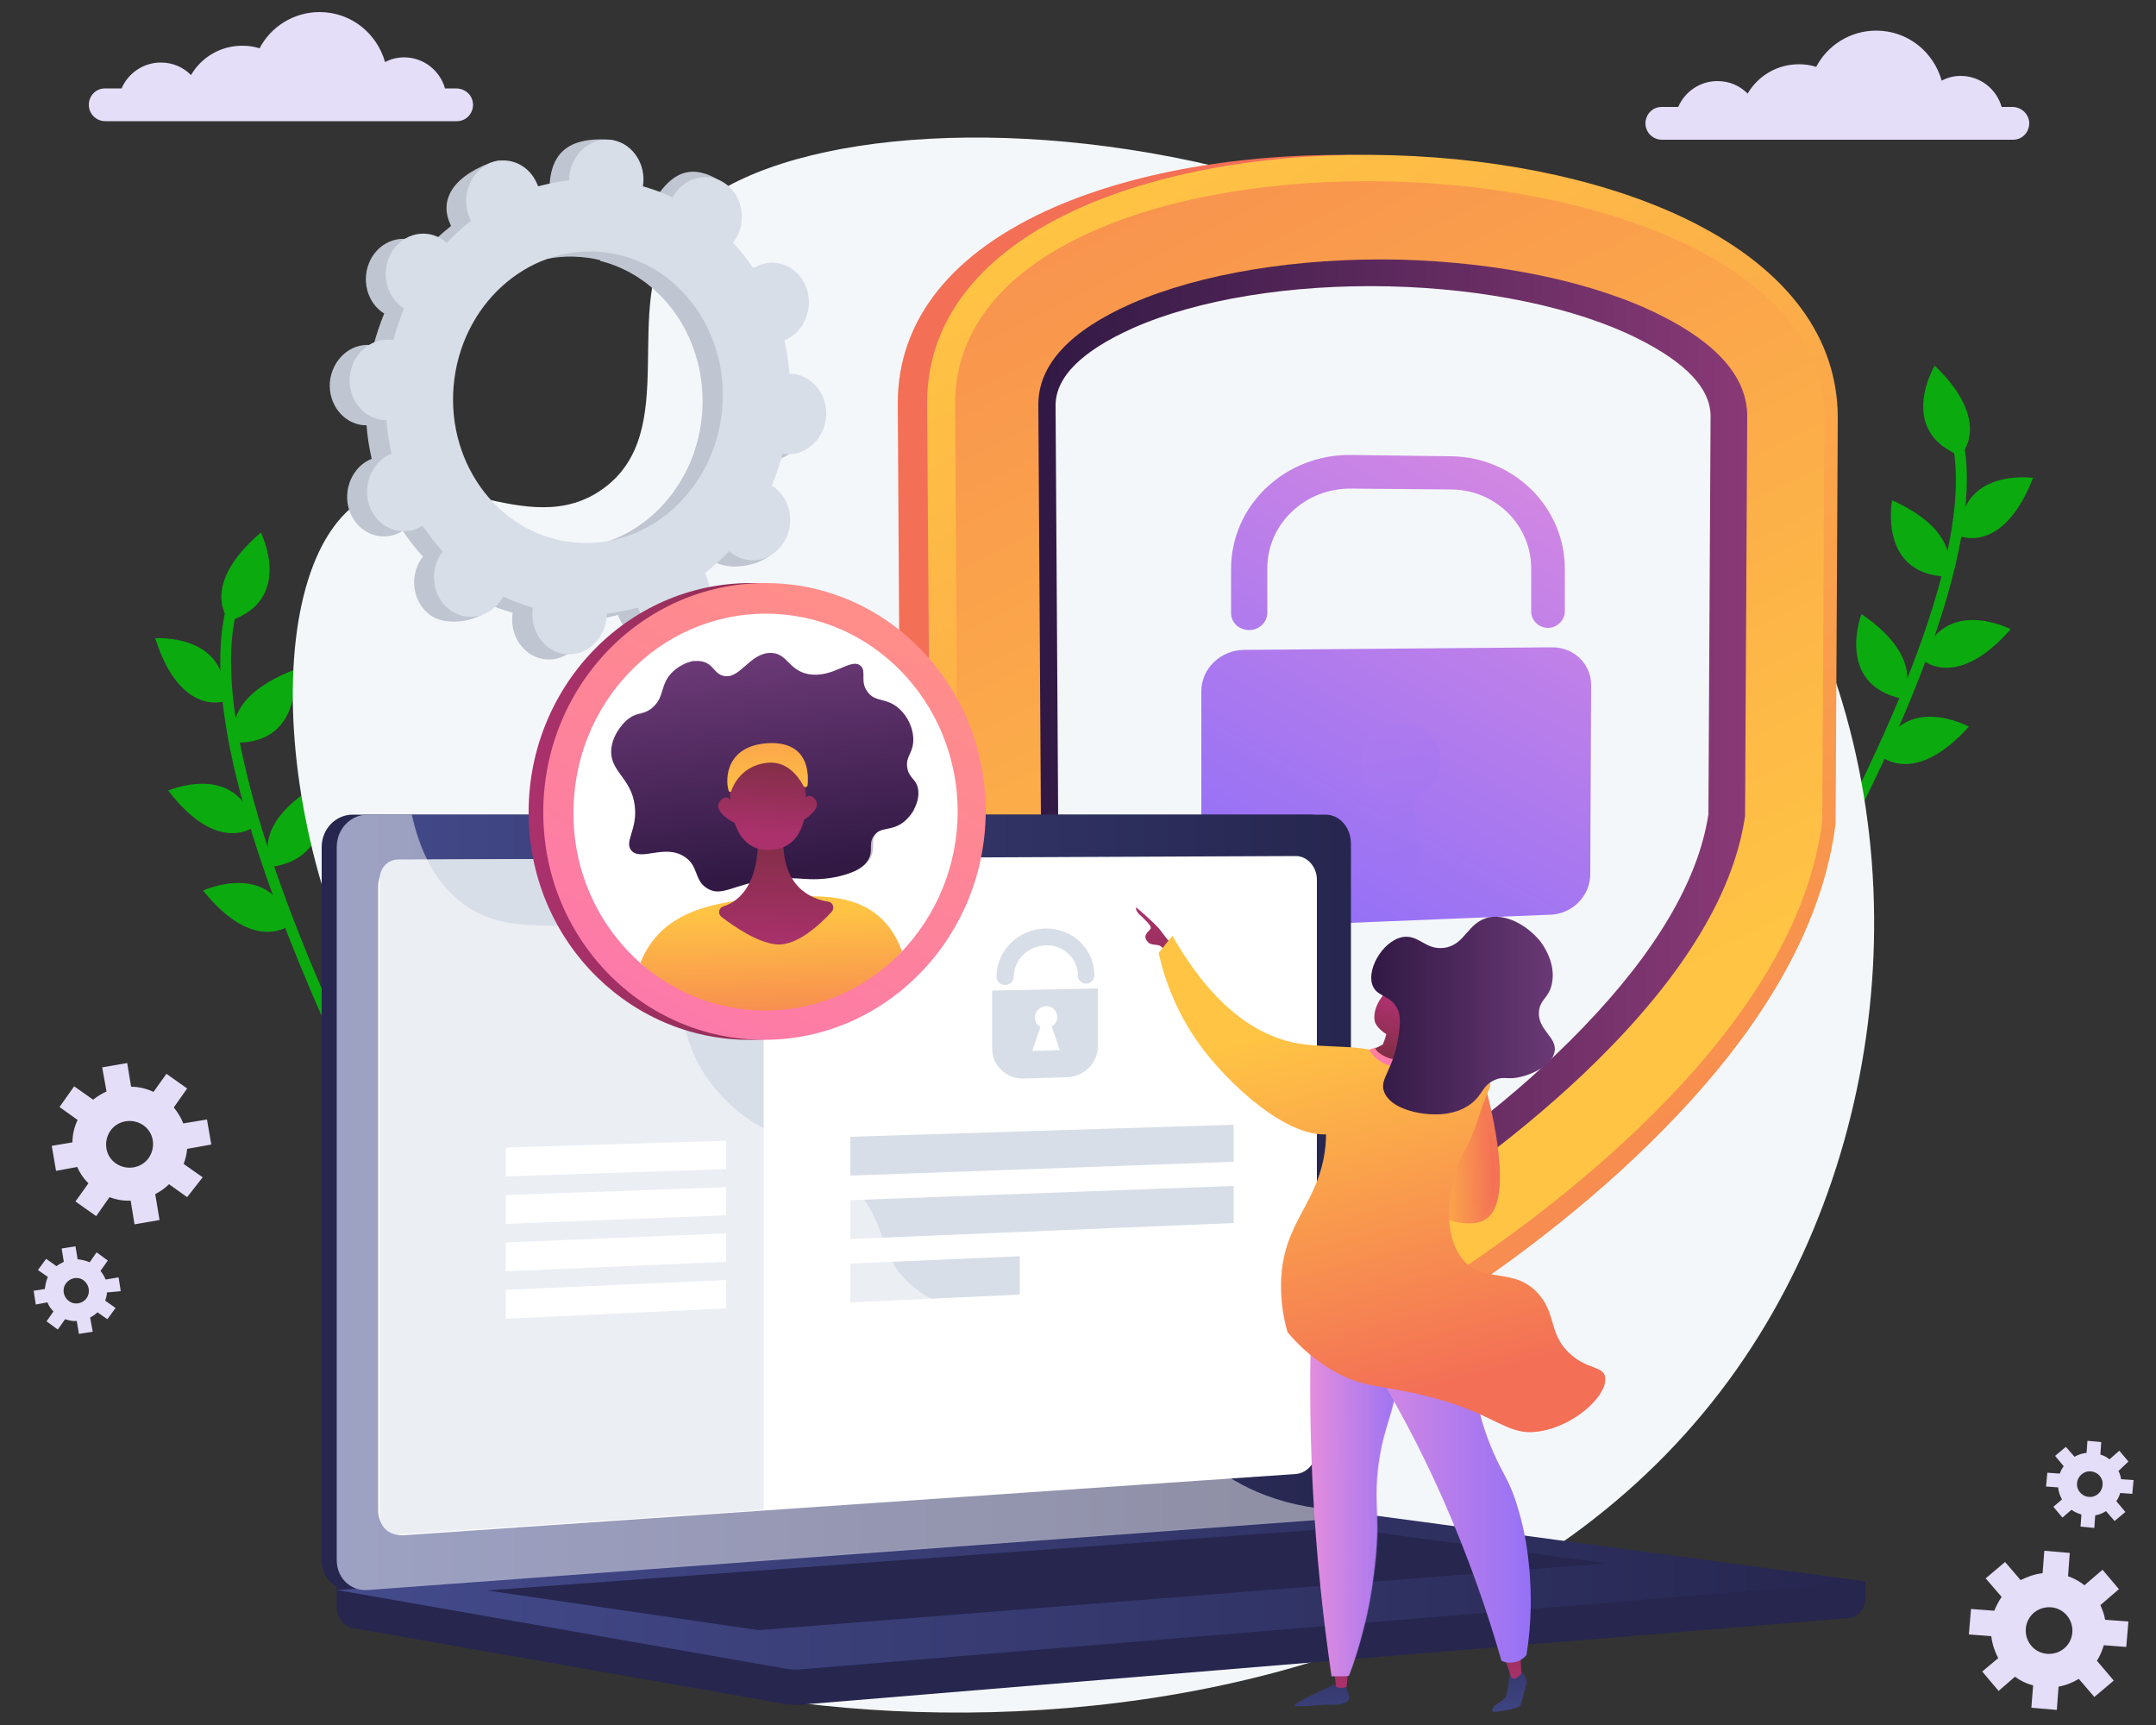
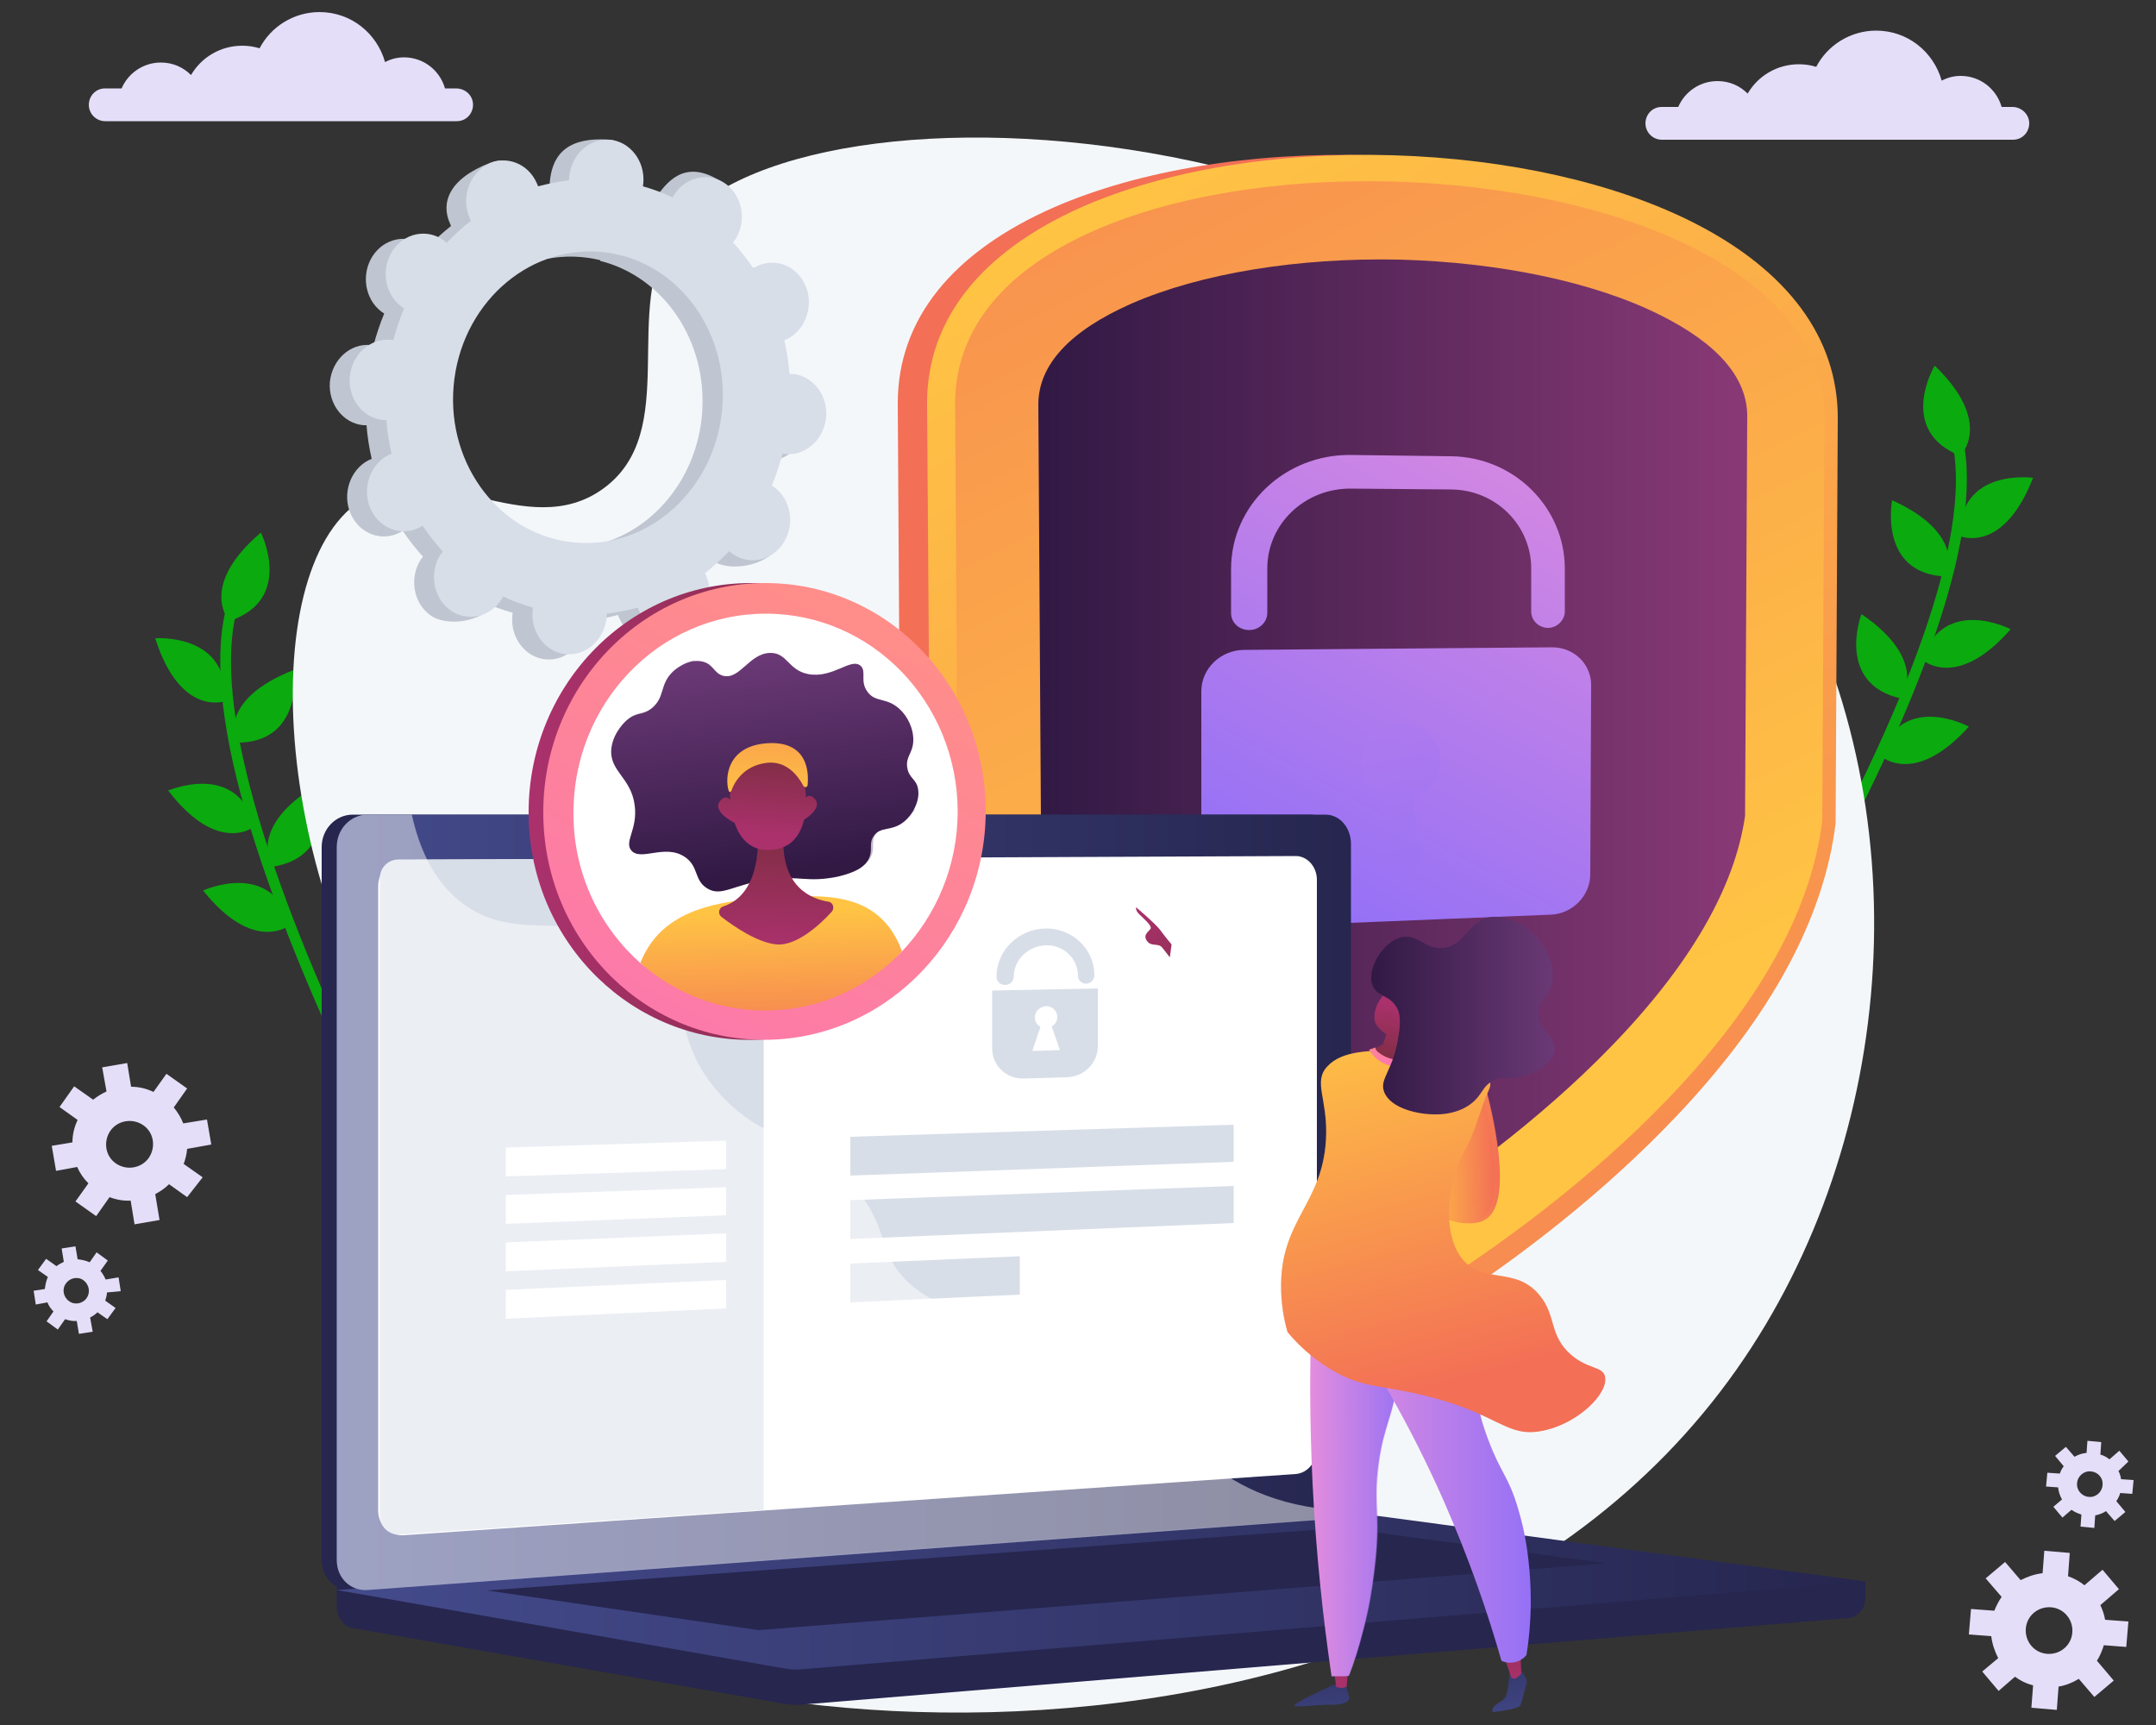
<svg xmlns="http://www.w3.org/2000/svg" xmlns:xlink="http://www.w3.org/1999/xlink" version="1.1" id="Layer_1" x="0px" y="0px" viewBox="0 0 500 400" style="enable-background:new 0 0 500 400;" xml:space="preserve">
  <rect x="0" y="0" width="500" height="400" fill="#333333" stroke="none" />
  <style type="text/css">
	.st0{fill:#0BAA0F;}
	.st1{fill:#E5DEF9;}
	.st2{fill:#F4F7FA;}
	.st3{fill:#BFC6D1;}
	.st4{fill:#D8DEE8;}
	.st5{fill:url(#SVGID_1_);}
	.st6{fill:url(#SVGID_2_);}
	.st7{fill:url(#SVGID_3_);}
	.st8{fill:url(#SVGID_4_);}
	.st9{fill:url(#SVGID_5_);}
	.st10{opacity:0.8;fill:url(#SVGID_6_);}
	.st11{fill:url(#SVGID_7_);}
	.st12{fill:#26264F;}
	.st13{fill:url(#SVGID_8_);}
	.st14{fill:#FFFFFF;}
	.st15{fill:url(#SVGID_9_);}
	.st16{opacity:0.48;fill:#FFFFFF;}
	.st17{fill:url(#SVGID_10_);}
	.st18{fill:url(#SVGID_11_);}
	.st19{clip-path:url(#SVGID_13_);}
	.st20{fill:url(#SVGID_14_);}
	.st21{opacity:0.3;}
	.st22{fill:url(#SVGID_15_);}
	.st23{fill:url(#SVGID_16_);}
	.st24{fill:url(#SVGID_17_);}
	.st25{fill:url(#SVGID_18_);}
	.st26{fill:url(#SVGID_19_);}
	.st27{fill:url(#SVGID_20_);}
	.st28{fill:url(#SVGID_21_);}
	.st29{fill:url(#SVGID_22_);}
	.st30{fill:url(#SVGID_23_);}
	.st31{fill:url(#SVGID_24_);}
	.st32{fill:url(#SVGID_25_);}
	.st33{fill:url(#SVGID_26_);}
	.st34{opacity:0.3;fill:url(#SVGID_27_);}
	.st35{fill:url(#SVGID_28_);}
	.st36{fill:url(#SVGID_29_);}
	.st37{fill:url(#SVGID_30_);}
	.st38{fill:url(#SVGID_31_);}
	.st39{fill:url(#SVGID_32_);}
	.st40{fill:url(#SVGID_33_);}
	.st41{fill:url(#SVGID_34_);}
	.st42{fill:url(#SVGID_35_);}
	.st43{fill:url(#SVGID_36_);}
	.st44{fill:url(#SVGID_37_);}
	.st45{fill:url(#SVGID_38_);}
</style>
  <g>
    <g>
      <g>
        <path class="st0" d="M427.2,195.9c10.6-20.3,18.3-38.2,23.1-53.4c6.3-19.9,7.5-35.1,3.6-45.2c-0.3-0.7-1-1-1.7-0.7     c-0.7,0.3-1,1-0.7,1.7c6.9,17.8-3.3,52.9-29.3,101.7L427.2,195.9z" />
      </g>
      <path class="st0" d="M454.5,124.3c0,0,10,4.4,17-13.5C471.5,110.8,454.3,108.4,454.5,124.3z" />
      <path class="st0" d="M451.4,133.7c0,0,4.9-9.8-12.6-17.7C438.8,116,435.5,133.1,451.4,133.7z" />
      <path class="st0" d="M454.6,105.7c0,0,7.9-7.6-5.9-20.9C448.6,84.8,439.8,99.8,454.6,105.7z" />
      <path class="st0" d="M445.7,152.9c0,0,7.9,7.5,20.6-7C466.3,145.9,450.8,137.9,445.7,152.9z" />
      <path class="st0" d="M441,162c0,0,6.5-8.8-9.3-19.6C431.7,142.3,425.5,158.6,441,162z" />
      <path class="st0" d="M435.9,175.1c0,0,7.8,7.7,20.7-6.6C456.6,168.5,441.4,160.2,435.9,175.1z" />
    </g>
    <g>
      <g>
        <path class="st0" d="M74.7,235.8C65.5,214.9,58.9,196.5,55,181c-5-20.2-5.2-35.5-0.7-45.4c0.3-0.7,1.1-0.9,1.7-0.6     c0.7,0.3,0.9,1.1,0.6,1.7c-8,17.3-0.1,53,22.8,103.4L74.7,235.8z" />
      </g>
      <path class="st0" d="M52.1,162.6c0,0-10.3,3.7-16.1-14.6C35.9,148,53.3,146.7,52.1,162.6z" />
      <path class="st0" d="M54.6,172.2c0,0-4.3-10,13.7-16.9C68.3,155.3,70.5,172.5,54.6,172.2z" />
      <path class="st0" d="M53.2,144c0,0-7.4-8,7.3-20.5C60.5,123.5,68.3,139,53.2,144z" />
      <path class="st0" d="M59.1,191.6c0,0-8.4,7-20.1-8.3C39,183.4,54.9,176.3,59.1,191.6z" />
      <path class="st0" d="M63.1,201c0,0-6-9.2,10.5-19C73.7,182,78.8,198.6,63.1,201z" />
      <path class="st0" d="M67.4,214.4c0,0-8.3,7.1-20.3-7.9C47.1,206.5,62.9,199.2,67.4,214.4z" />
    </g>
  </g>
  <g>
    <g>
      <path class="st1" d="M491.4,368.5l-3.8-4.5l-4.2,3.6c-1.1-0.9-2.4-1.6-3.8-2.1l0.4-5.4l-5.9-0.5l-0.4,5.2    c-1.8,0.2-3.5,0.8-5.1,1.6l-3.6-4.2l-4.5,3.8l3.7,4.3c-0.7,1-1.2,2-1.7,3.2l-5.4-0.4l-0.5,5.9l5.2,0.4c0.2,1.8,0.8,3.5,1.6,5.1    l-3.7,3.1l3.8,4.5l3.8-3.3c1.2,0.9,2.6,1.6,4.2,2l-0.4,5.2l5.9,0.5l0.4-5.4c1.7-0.3,3.2-0.9,4.7-1.8l3.6,4.2l4.5-3.8l-3.9-4.6    c0.7-1.1,1.2-2.3,1.6-3.6l5.2,0.4l0.5-5.9l-5.4-0.4c-0.2-1.2-0.6-2.3-1.1-3.4L491.4,368.5z M480.6,378.5c-0.2,3-2.8,5.2-5.8,5    s-5.2-2.8-5-5.8c0.2-3,2.8-5.2,5.8-5C478.6,372.9,480.8,375.5,480.6,378.5z" />
      <path class="st1" d="M493.6,338.9l-2.1-2.5l-2.3,2c-0.6-0.5-1.3-0.9-2.1-1.1l0.2-2.9l-3.2-0.3l-0.2,2.8c-1,0.1-1.9,0.4-2.8,0.9    l-2-2.3l-2.5,2.1l2,2.4c-0.4,0.5-0.7,1.1-0.9,1.7l-2.9-0.2l-0.3,3.2l2.8,0.2c0.1,1,0.4,1.9,0.9,2.8l-2,1.7l2.1,2.5l2.1-1.8    c0.7,0.5,1.4,0.8,2.3,1.1l-0.2,2.8l3.2,0.3l0.2-2.9c0.9-0.2,1.8-0.5,2.5-1l2,2.3l2.5-2.1l-2.1-2.5c0.4-0.6,0.7-1.2,0.9-1.9    l2.8,0.2l0.3-3.2l-2.9-0.2c-0.1-0.7-0.3-1.3-0.6-1.9L493.6,338.9z M487.6,344.4c-0.1,1.6-1.6,2.9-3.2,2.7    c-1.6-0.1-2.9-1.6-2.7-3.2c0.1-1.6,1.6-2.9,3.2-2.7C486.5,341.3,487.8,342.7,487.6,344.4z" />
    </g>
    <g>
      <path class="st1" d="M49,265.4l-1-5.8l-5.5,0.9c-0.5-1.3-1.3-2.6-2.2-3.7l3.1-4.4l-4.8-3.4l-3,4.2c-1.7-0.8-3.4-1.2-5.2-1.2    l-0.9-5.5l-5.8,1l1,5.6c-1.1,0.5-2.1,1.1-3.1,1.9l-4.4-3.1l-3.4,4.8l4.2,3c-0.8,1.7-1.2,3.4-1.2,5.2l-4.8,0.8l1,5.8l4.9-0.9    c0.6,1.4,1.5,2.7,2.6,3.8l-3,4.2l4.8,3.4l3.1-4.4c1.6,0.6,3.3,0.9,4.9,0.8l0.9,5.5l5.8-1l-1-6c1.1-0.6,2.2-1.3,3.2-2.3l4.2,3    L47,273l-4.4-3.1c0.4-1.1,0.7-2.3,0.8-3.5L49,265.4z M34.5,268.5c-1.7,2.4-5.1,3-7.6,1.3s-3-5.1-1.3-7.6c1.7-2.4,5.1-3,7.6-1.3    C35.7,262.6,36.2,266,34.5,268.5z" />
      <path class="st1" d="M28,299.4l-0.5-3.2l-3,0.5c-0.3-0.7-0.7-1.4-1.2-2l1.7-2.4l-2.6-1.9l-1.6,2.3c-0.9-0.4-1.9-0.6-2.8-0.7    l-0.5-3l-3.2,0.5l0.5,3.1c-0.6,0.3-1.2,0.6-1.7,1l-2.4-1.7l-1.9,2.6l2.3,1.6c-0.4,0.9-0.6,1.9-0.7,2.8l-2.6,0.4l0.5,3.2l2.7-0.5    c0.3,0.8,0.8,1.5,1.4,2.1l-1.6,2.3l2.6,1.9l1.7-2.4c0.9,0.3,1.8,0.5,2.7,0.4l0.5,3l3.2-0.5l-0.6-3.3c0.6-0.3,1.2-0.7,1.7-1.2    l2.3,1.6l1.9-2.6l-2.4-1.7c0.2-0.6,0.4-1.3,0.4-1.9L28,299.4z M20.1,301c-0.9,1.3-2.8,1.7-4.1,0.7c-1.3-0.9-1.7-2.8-0.7-4.1    c0.9-1.3,2.8-1.7,4.1-0.7C20.7,297.9,21,299.7,20.1,301z" />
    </g>
  </g>
  <path class="st1" d="M259.5,81c0,1-0.4,2-1.1,2.7c-0.7,0.7-1.6,1.1-2.7,1.1h-81.4c-2.1,0-3.8-1.7-3.8-3.8c0-1,0.4-2,1.1-2.7  c0.7-0.7,1.6-1.1,2.7-1.1h3.8c1.5-3.5,5-6,9.1-6c2.8,0,5.2,1.1,7,2.9c2.4-4.1,6.8-6.8,11.9-6.8c1.4,0,2.7,0.2,4,0.6  c2.6-5,7.9-8.4,13.9-8.4c7.3,0,13.3,4.9,15.2,11.6c1.3-0.7,2.8-1.1,4.4-1.1c4.5,0,8.3,3,9.5,7.2h2.5C257.8,77.2,259.5,78.9,259.5,81  z" />
  <g>
    <path class="st2" d="M156.1,53.8c-12.3,17.6,2.1,46.2-16.2,59.5c-17.8,12.9-39.6-8.3-56.4,2.9c-24.9,16.5-20.3,91.9,16,138.8   c10.9,14.1,20.1,19.6,24.1,35.5c8.7,34.2-21.9,54.6-16,71.5c13.1,38.1,214.4,70.1,295.1-44.4c37.7-53.5,43.4-130.8,9.7-189.4   C351.5,22.1,183.7,14.3,156.1,53.8z" />
    <g>
      <path class="st3" d="M177.7,106.5c4.7,0.4,8.9-3.4,9.4-8.6c0.4-5.1-3.1-9.6-7.8-10c-0.2,0-0.5,0-0.7,0c-0.2-2.6-0.6-5.2-1.2-7.8    c0.2-0.1,0.4-0.2,0.7-0.3c4.3-2.2,6.2-7.8,4.2-12.4c-2-4.6-7.1-6.6-11.4-4.4c-0.2,0.1-0.4,0.2-0.7,0.4c-1.4-2.1-3-4.1-4.7-6    c0.2-0.2,0.3-0.4,0.5-0.6c2.7-4.2,1.8-10-2.1-12.9c-3.9-2.9-9.3-1.8-12,2.4c-0.1,0.2-0.3,0.4-0.4,0.7c-2.2-1.1-4.5-1.9-6.9-2.6    c0-0.3,0.1-0.5,0.1-0.8c0.4-5.1,1.4-10.9-3.4-11.2c-11-0.8-13.3,4.7-13.8,9.8c0,0.3,0,0.5,0,0.8c-2.5,0.3-4.9,0.8-7.2,1.4    c-0.1-0.2-0.2-0.5-0.3-0.7c-2-4.6-1.6-7.7-6.2-6c-9.9,3.8-11.5,9.4-9.5,14c0.1,0.2,0.2,0.5,0.3,0.7c-2,1.6-3.9,3.3-5.6,5.1    c-0.2-0.2-0.4-0.3-0.6-0.5c-3.9-2.9-9.3-1.8-12,2.4c-2.7,4.2-1.8,10,2.1,12.9c0.2,0.1,0.4,0.3,0.6,0.4c-1,2.4-1.8,4.9-2.5,7.4    c-0.2,0-0.5-0.1-0.7-0.1c-4.7-0.4-8.9,3.4-9.4,8.6c-0.4,5.1,3.1,9.6,7.8,10c0.2,0,0.5,0,0.7,0c0.2,2.6,0.6,5.2,1.2,7.8    c-0.2,0.1-0.4,0.2-0.7,0.3c-4.3,2.2-6.2,7.8-4.2,12.4c2,4.6,7.1,6.6,11.4,4.4c0.2-0.1,0.4-0.2,0.7-0.4c1.4,2.1,3,4.1,4.7,6    c-0.2,0.2-0.3,0.4-0.5,0.6c-2.7,4.2-1.8,10,2.1,12.9c3.9,2.9,12.3,1.6,15-2.7c0.1-0.2-2.8-0.2-2.7-0.4c2.2,1.1,4.5,1.9,6.9,2.6    c0,0.3-0.1,0.5-0.1,0.8c-0.4,5.1,3.1,9.6,7.8,10c4.7,0.4,8.9-3.4,9.4-8.6c0-0.3,0-0.5,0-0.8c2.5-0.3,4.9-0.8,7.2-1.4    c0.1,0.2,0.2,0.5,0.3,0.7c2,4.6,7.1,6.6,11.4,4.4c4.3-2.2,6.2-7.8,4.2-12.4c-0.1-0.2-0.2-0.5-0.3-0.7c2-1.6,3.9-3.3,5.6-5.1    c0.2,0.2,0.4,0.3,0.6,0.5c3.9,2.9,9.3,1.8,12-2.4c2.7-4.2,1.8-10-2.1-12.9c-0.2-0.1-0.4-0.3-0.6-0.4c1-2.4,1.8-4.9,2.5-7.4    C177.3,106.5,177.5,106.5,177.7,106.5z M129,127c-17.2-1.4-29.9-17.7-28.3-36.3c1.6-18.6,16.8-32.5,34-31.1    c17.2,1.4,29.9,17.7,28.3,36.3C161.5,114.6,146.2,128.5,129,127z" />
      <path class="st3" d="M178,79.9c4.3-2.2,6.2-7.8,4.2-12.4c-2-4.6-7.1-6.6-11.4-4.4c-0.2,0.1-0.4,0.2-0.7,0.4c-1.4-2.1-3-4.1-4.7-6    c0.2-0.2,0.3-0.4,0.5-0.6c2.7-4.2,4.8-12.7,0.7-15.2c-7.9-4.7-12,0.4-14.8,4.6c-0.1,0.2-0.3,0.4-0.4,0.7c-2.2-1.1-4.5-1.9-6.9-2.6    c0-0.3,0.1-0.5,0.1-0.8c0.2-2.8-0.7-5.4-2.4-7.2c-1.1,8-2.1,16-3,24.1c14.8,3.7,25,18.7,23.6,35.6c-1.2,14.3-10.5,25.8-22.5,29.8    c0,1.6,0.1,3.1,0.1,4.7c0,4.3-0.3,8.5-0.6,12.8c1.2-0.2,2.3-0.5,3.5-0.8c0.1,0.2,0.2,0.5,0.3,0.7c2,4.6,6.4,7.5,14.4,3.7    c4.4-2.1,3.2-7.1,1.2-11.8c-0.1-0.2-0.2-0.5-0.3-0.7c2-1.6,3.9-3.3,5.6-5.1c0.2,0.2,0.4,0.3,0.6,0.5c3.9,2.9,12.6,1.3,15.3-3    c2.7-4.2-1.5-9.5-5.4-12.4c-0.2-0.1-0.4-0.3-0.6-0.4c1-2.4,1.8-4.9,2.5-7.4c0.2,0,0.5,0.1,0.7,0.1c4.7,0.4,8.9-3.4,9.4-8.6    c0.4-5.1-3.1-9.6-7.8-10c-0.2,0-0.5,0-0.7,0c-0.2-2.6-0.6-5.2-1.2-7.8C177.6,80.1,177.8,80,178,79.9z" />
      <path class="st4" d="M182.2,105.3c4.7,0.4,8.9-3.4,9.4-8.6c0.4-5.1-3.1-9.6-7.8-10c-0.2,0-0.5,0-0.7,0c-0.2-2.6-0.6-5.2-1.2-7.8    c0.2-0.1,0.4-0.2,0.7-0.3c4.3-2.2,6.2-7.8,4.2-12.4c-2-4.6-7.1-6.6-11.4-4.4c-0.2,0.1-0.4,0.2-0.7,0.4c-1.4-2.1-3-4.1-4.7-6    c0.2-0.2,0.3-0.4,0.5-0.6c2.7-4.2,1.8-10-2.1-12.9c-3.9-2.9-9.3-1.8-12,2.4c-0.1,0.2-0.3,0.4-0.4,0.7c-2.2-1.1-4.5-1.9-6.9-2.6    c0-0.3,0.1-0.5,0.1-0.8c0.4-5.1-3.1-9.6-7.8-10c-4.7-0.4-8.9,3.4-9.4,8.6c0,0.3,0,0.5,0,0.8c-2.5,0.3-4.9,0.8-7.2,1.4    c-0.1-0.2-0.2-0.5-0.3-0.7c-2-4.6-7.1-6.6-11.4-4.4c-4.3,2.2-6.2,7.8-4.2,12.4c0.1,0.2,0.2,0.5,0.3,0.7c-2,1.6-3.9,3.3-5.6,5.1    c-0.2-0.2-0.4-0.3-0.6-0.5c-3.9-2.9-9.3-1.8-12,2.4c-2.7,4.2-1.8,10,2.1,12.9c0.2,0.1,0.4,0.3,0.6,0.4c-1,2.4-1.8,4.9-2.5,7.4    c-0.2,0-0.5-0.1-0.7-0.1c-4.7-0.4-8.9,3.4-9.4,8.6c-0.4,5.1,3.1,9.6,7.8,10c0.2,0,0.5,0,0.7,0c0.2,2.6,0.6,5.2,1.2,7.8    c-0.2,0.1-0.4,0.2-0.7,0.3c-4.3,2.2-6.2,7.8-4.2,12.4c2,4.6,7.1,6.6,11.4,4.4c0.2-0.1,0.4-0.2,0.7-0.4c1.4,2.1,3,4.1,4.7,6    c-0.2,0.2-0.3,0.4-0.5,0.6c-2.7,4.2-1.8,10,2.1,12.9c3.9,2.9,9.3,1.8,12-2.4c0.1-0.2,0.3-0.4,0.4-0.7c2.2,1.1,4.5,1.9,6.9,2.6    c0,0.3-0.1,0.5-0.1,0.8c-0.4,5.1,3.1,9.6,7.8,10c4.7,0.4,8.9-3.4,9.4-8.6c0-0.3,0-0.5,0-0.8c2.5-0.3,4.9-0.8,7.2-1.4    c0.1,0.2,0.2,0.5,0.3,0.7c2,4.6,7.1,6.6,11.4,4.4c4.3-2.2,6.2-7.8,4.2-12.4c-0.1-0.2-0.2-0.5-0.3-0.7c2-1.6,3.9-3.3,5.6-5.1    c0.2,0.2,0.4,0.3,0.6,0.5c3.9,2.9,9.3,1.8,12-2.4c2.7-4.2,1.8-10-2.1-12.9c-0.2-0.1-0.4-0.3-0.6-0.4c1-2.4,1.8-4.9,2.5-7.4    C181.7,105.2,181.9,105.3,182.2,105.3z M133.5,125.8c-17.2-1.4-29.9-17.7-28.3-36.3c1.6-18.6,16.8-32.5,34-31.1    c17.2,1.4,29.9,17.7,28.3,36.3C165.9,113.3,150.7,127.3,133.5,125.8z" />
    </g>
    <g>
      <linearGradient id="SVGID_1_" gradientUnits="userSpaceOnUse" x1="440.713" y1="28.586" x2="379.029" y2="87.874">
        <stop offset="0" style="stop-color:#FFC444" />
        <stop offset="0.996" style="stop-color:#F36F56" />
      </linearGradient>
      <path class="st5" d="M317.6,305.8c-5.4,0.2-10.7-1.2-15.3-4c-14-8.4-34.7-22.3-53.3-40.4c-23.6-23-37.2-46.4-40.2-69.4l0-0.4    l-0.6-98.1c0-19.4,12.6-35.1,36.4-45.5c19.6-8.5,45.6-12.8,73.1-12c27.1,0.8,52.3,6.4,70.9,15.7c22.1,11.1,33.7,26.7,33.7,45.2    l-0.5,93.7l0,0.3c-2.7,22-15.2,44.8-37.3,67.8c-17.7,18.5-37.7,33.1-51.5,42.1C328.3,304,323.1,305.7,317.6,305.8z" />
      <linearGradient id="SVGID_2_" gradientUnits="userSpaceOnUse" x1="257.378" y1="42.096" x2="467.057" y2="385.039">
        <stop offset="0" style="stop-color:#FFC444" />
        <stop offset="0.996" style="stop-color:#F36F56" />
      </linearGradient>
      <path class="st6" d="M323,305.8c-5.4,0.2-10.6-1.2-15.1-4c-13.8-8.4-34.2-22.3-52.6-40.4c-23.3-23-36.7-46.4-39.6-69.4l0-0.4    L215,93.5c0-19.4,12.5-35.1,35.9-45.5c19.4-8.5,45-12.8,72.1-12c26.8,0.8,51.6,6.4,69.9,15.7c21.8,11.1,33.3,26.7,33.3,45.2    l-0.5,93.7l0,0.3c-2.7,22-15,44.8-36.8,67.8c-17.5,18.5-37.2,33.1-50.8,42.1C333.6,304,328.4,305.7,323,305.8z" />
      <linearGradient id="SVGID_3_" gradientUnits="userSpaceOnUse" x1="368.563" y1="237.354" x2="198.273" y2="-105.064">
        <stop offset="0" style="stop-color:#FFC444" />
        <stop offset="0.996" style="stop-color:#F36F56" />
      </linearGradient>
      <path class="st7" d="M221.5,93.6l0.6,97.6c6.4,49.8,65,90.1,90.4,105.4c7.3,4.4,16.6,4.1,23.9-0.6c25-16.4,80.3-57.8,86.2-105.6    l0.5-93.5C423.1,27.5,221.5,21.2,221.5,93.6z" />
      <linearGradient id="SVGID_4_" gradientUnits="userSpaceOnUse" x1="240.806" y1="170.926" x2="405.23" y2="170.926">
        <stop offset="0" style="stop-color:#311944" />
        <stop offset="1" style="stop-color:#893976" />
      </linearGradient>
      <path class="st8" d="M324.5,281.6c-0.5,0-1.2-0.1-1.9-0.5c-10.5-6.4-30.8-19.7-48.5-37.1c-19.1-18.8-30.1-37-32.7-54.2l-0.6-96    c0-9.2,7.3-17.1,21.6-23.4c16-7,38.6-10.7,62.1-10.2c23.2,0.6,45.2,5.2,60.4,12.8c13.5,6.7,20.3,14.6,20.3,23.5l-0.5,92.7    c-2.4,16.6-12.7,34.5-30.9,53.3c-17.1,17.7-37,31.7-47.5,38.5C325.6,281.5,324.9,281.6,324.5,281.6z" />
-       <path class="st2" d="M322.1,275c-10.6-6.5-29.4-19.1-45.9-35.3c-18-17.7-28.4-34.6-30.8-50.3l-0.6-95.4c0-6.6,6.1-12.6,17.9-17.9    c15.1-6.7,36.8-10.2,59.3-9.7c22.3,0.5,43.4,4.9,57.8,12.1c11.2,5.6,16.9,11.6,16.9,18l-0.5,92.3c-2.3,15.2-12.1,31.9-29.2,49.6    C351.2,254.8,332.6,268.1,322.1,275z" />
      <g>
        <linearGradient id="SVGID_5_" gradientUnits="userSpaceOnUse" x1="375.39" y1="86.093" x2="307.765" y2="211.096">
          <stop offset="3.597120e-03" style="stop-color:#E38DDD" />
          <stop offset="1" style="stop-color:#9571F6" />
        </linearGradient>
        <path class="st9" d="M360,150.1l-71.4,0.6c-5.5,0-10,4.3-10,9.6V206c0,5.2,4.5,9.2,9.9,9l71.1-2.9c5.1-0.2,9.2-4.4,9.2-9.4     l0.2-43.7C369.1,154.1,365.1,150.1,360,150.1z" />
        <linearGradient id="SVGID_6_" gradientUnits="userSpaceOnUse" x1="298.51" y1="58.412" x2="333.383" y2="217.161">
          <stop offset="3.597120e-03" style="stop-color:#E38DDD" />
          <stop offset="1" style="stop-color:#9571F6" />
        </linearGradient>
        <path class="st10" d="M334.1,176.3c0-5.1-4.3-9-9.6-8.7c-4.7,0.3-8.6,4.1-8.8,8.6c-0.2,3.5,1.7,6.6,4.6,8.1     c1.2,0.7,1.8,2,1.6,3.4l-2.1,11.6c-0.3,1.5,0.9,2.8,2.4,2.7l5.2-0.2c1.5-0.1,2.7-1.4,2.4-2.9l-2-11.4c-0.2-1.4,0.5-2.7,1.7-3.5     C332.3,182.5,334.1,179.6,334.1,176.3z" />
        <linearGradient id="SVGID_7_" gradientUnits="userSpaceOnUse" x1="355.85" y1="75.522" x2="288.225" y2="200.525">
          <stop offset="3.597120e-03" style="stop-color:#E38DDD" />
          <stop offset="1" style="stop-color:#9571F6" />
        </linearGradient>
        <path class="st11" d="M359,145.6c-2.1,0-3.9-1.7-3.9-3.8l0-10c0-10-8.2-18.2-18.5-18.3l-23.3-0.2c-10.7-0.1-19.4,8.2-19.4,18.5     l0,10.3c0,2.2-1.9,4-4.2,4c-2.3,0-4.2-1.7-4.2-3.9l0-10.3c0-14.8,12.6-26.6,27.8-26.4l23.3,0.3c14.6,0.2,26.3,11.9,26.3,26.1     l0,9.9C362.9,143.8,361.1,145.6,359,145.6z" />
      </g>
    </g>
    <g>
      <path class="st12" d="M432.5,366.7l-354.4-3v8.9c0,2.4,1.5,4.5,3.6,4.9L182,395.1c1.2,0.2,2.4,0.3,3.6,0.2l243.1-20.1    c2.2-0.2,3.9-2.2,3.9-4.7V366.7z" />
      <g>
        <path class="st12" d="M303.9,352.4L81.8,368.7c-4,0.3-7.2-2.8-7.2-6.9V196.4c0-4.1,3.2-7.5,7.2-7.5h222.1c3.3,0,5.9,3,5.9,6.8     v149.5C309.8,348.9,307.2,352.1,303.9,352.4z" />
        <linearGradient id="SVGID_8_" gradientUnits="userSpaceOnUse" x1="78.096" y1="278.806" x2="313.354" y2="278.806">
          <stop offset="0" style="stop-color:#444B8C" />
          <stop offset="0.996" style="stop-color:#26264F" />
        </linearGradient>
        <path class="st13" d="M307.4,352.4L85.3,368.7c-4,0.3-7.2-2.8-7.2-6.9V196.4c0-4.1,3.2-7.5,7.2-7.5h222.1c3.3,0,5.9,3,5.9,6.8     v149.5C313.4,348.9,310.7,352.1,307.4,352.4z" />
        <path class="st14" d="M300.5,341.8L93.6,356c-3.2,0.2-5.9-2.3-5.9-5.7V205.5c0-3.4,2.6-6.1,5.9-6.1l206.9-0.9     c2.7,0,4.9,2.5,4.9,5.5v131.9C305.4,339,303.2,341.6,300.5,341.8z" />
        <path class="st14" d="M204.2,193.4c0,1.5-1.1,2.8-2.6,2.8c-1.4,0-2.6-1.2-2.6-2.8c0-1.5,1.1-2.8,2.6-2.8     C203.1,190.6,204.2,191.9,204.2,193.4z" />
      </g>
      <linearGradient id="SVGID_9_" gradientUnits="userSpaceOnUse" x1="78.096" y1="369.264" x2="432.503" y2="369.264">
        <stop offset="0" style="stop-color:#444B8C" />
        <stop offset="0.996" style="stop-color:#26264F" />
      </linearGradient>
      <path class="st15" d="M316.3,351.5L78.1,368.7L182,386.9c1.2,0.2,2.4,0.3,3.6,0.2l247-20.4l-112.4-15.1    C318.8,351.4,317.5,351.4,316.3,351.5z" />
      <polygon class="st12" points="112.9,368.8 311.2,354.3 372.5,362.5 175.9,378   " />
      <g>
        <path class="st4" d="M177.1,350.1l-84.4,5.7c-2.5,0.2-4.6-1.8-4.6-4.3V203.6c0-2.4,1.9-4.3,4.3-4.3l84.7-0.3V350.1z" />
        <polygon class="st4" points="286.1,269.4 197.2,272.6 197.2,263.6 286.1,260.8    " />
        <polygon class="st4" points="286.1,283.6 197.2,287.3 197.2,278.3 286.1,275    " />
        <polygon class="st14" points="168.4,271.1 117.3,272.8 117.3,266.1 168.4,264.5    " />
        <polygon class="st14" points="168.4,281.8 117.3,283.8 117.3,277.1 168.4,275.3    " />
        <polygon class="st14" points="168.4,292.6 117.3,294.8 117.3,288.1 168.4,286    " />
        <polygon class="st14" points="168.4,303.4 117.3,305.8 117.3,299.1 168.4,296.8    " />
        <polygon class="st4" points="236.5,300.2 197.2,302 197.2,293 236.5,291.3    " />
        <g>
          <path class="st4" d="M230.1,229.7v13.5c0,3.9,3.3,7,7.3,6.9l10-0.3c4-0.1,7.2-3.3,7.2-7.2v-13.4L230.1,229.7z M239.4,243.7      l1.9-5.6c-0.8-0.4-1.3-1.2-1.3-2.2c0-1.4,1.2-2.5,2.6-2.6c1.4,0,2.6,1.1,2.6,2.5c0,0.9-0.5,1.8-1.3,2.2l1.9,5.5L239.4,243.7z" />
          <path class="st4" d="M251.9,228.1c-1.1,0-1.9-0.8-1.9-1.8c0-4-3.3-7.2-7.4-7.1c-4.1,0.1-7.5,3.3-7.5,7.3c0,1-0.9,1.9-2,1.9      c-1.1,0-2-0.8-2-1.9c0-6.1,5.1-11.1,11.4-11.2c6.2-0.1,11.3,4.8,11.3,10.8C253.8,227.2,252.9,228.1,251.9,228.1z" />
        </g>
      </g>
      <path class="st16" d="M85.3,368.7l221-16.3l1.1-0.1c1.5-0.1,2.9-0.9,3.9-2c-15.9-0.9-25.8-6.5-32.2-12.3    c-12.8-11.7-10.6-23.3-24.4-31c-17.2-9.6-30.7,2.6-43.8-9.4c-7.9-7.3-4-12.7-13.8-23.6c-10.8-12-17.8-8-28.7-18.8    c-13.7-13.7-6.9-24.4-18.7-34.2c-14.3-11.9-29.8-0.9-43.4-12.3c-5.9-4.9-9.1-12.1-10.8-19.8H85.3c-4,0-7.2,3.3-7.2,7.5v165.4    C78.1,365.9,81.3,369,85.3,368.7z" />
    </g>
    <g>
      <linearGradient id="SVGID_10_" gradientUnits="userSpaceOnUse" x1="122.54" y1="188.218" x2="225.171" y2="188.218">
        <stop offset="0" style="stop-color:#AB316D" />
        <stop offset="1" style="stop-color:#792D3D" />
      </linearGradient>
      <path class="st17" d="M225.2,188c0,28.7-22.2,52.3-50,53.1c-28.2,0.8-52-22.1-52.6-51.6c-0.6-29.8,22.6-54.3,51.5-54.3    C202.5,135.2,225.2,159,225.2,188z" />
      <linearGradient id="SVGID_11_" gradientUnits="userSpaceOnUse" x1="207.562" y1="131.055" x2="126.127" y2="284.878">
        <stop offset="0" style="stop-color:#FF9085" />
        <stop offset="1" style="stop-color:#FB6FBB" />
      </linearGradient>
      <path class="st18" d="M228.6,188c0,28.7-22.2,52.3-50,53.1c-28.2,0.8-52-22.1-52.6-51.6c-0.6-29.8,22.6-54.3,51.5-54.3    C205.9,135.2,228.6,159,228.6,188z" />
      <path class="st14" d="M222.1,188.1c0,12.7-5,24.2-13,32.6c-7.8,8.1-52.4,9.8-60.5,2.7c-9.3-8.2-15.4-20.3-15.6-34    c-0.5-25.9,19.6-47.1,44.6-47.1C202.3,142.3,222,162.9,222.1,188.1z" />
      <g>
        <defs>
          <path id="SVGID_12_" d="M222.1,188.1c0,25-19.3,45.6-43.5,46.2c-24.5,0.7-45.1-19.3-45.6-44.9c-0.5-25.9,19.6-47.1,44.6-47.1      C202.3,142.3,222,162.9,222.1,188.1z" />
        </defs>
        <clipPath id="SVGID_13_">
          <use xlink:href="#SVGID_12_" style="overflow:visible;" />
        </clipPath>
        <g class="st19">
          <g>
            <linearGradient id="SVGID_14_" gradientUnits="userSpaceOnUse" x1="180.669" y1="202.221" x2="174.392" y2="152.353">
              <stop offset="0" style="stop-color:#311944" />
              <stop offset="1" style="stop-color:#6B3976" />
            </linearGradient>
            <path class="st20" d="M178.5,203.9c-8.4,1.1-11.1,4.2-14.5,2.1c-3.1-1.9-1.9-5.1-5.2-7.3c-4.6-3.1-10.2,1.1-12.4-1.5       c-1.7-2.1,1.5-4.8,0.8-10.4c-0.8-6.6-6.1-8-5.4-13.4c0.5-3.8,3.5-6.4,3.7-6.5c2.3-1.9,3.5-0.9,5.7-2.7c3.1-2.6,1.7-5.5,4.9-8.5       c0.2-0.2,3.4-3.1,6.8-2.3c2.6,0.6,2.6,2.7,4.8,3.3c3.9,1,6.1-5.3,11-5.3c3.9,0,4.1,4,8.7,4.9c5.8,1.1,9.9-3.9,12.2-1.9       c1.4,1.3-0.2,3.5,1.5,5.9c1.8,2.7,4.5,1.3,7.5,4.1c1.8,1.6,3.3,4.5,3.2,7.4c-0.1,2.9-1.8,3.6-1.4,6.2c0.4,2.5,2.1,2.6,2.5,4.9       c0.5,2.7-1.1,5.8-3.2,7.6c-2.9,2.4-5.5,1-7.1,3.4c-1.2,1.8-0.1,3.1-1.1,5.2c-1,2-3.1,3.2-7.3,4.2       C187.2,204.7,185.4,203,178.5,203.9z" />
            <g class="st21">
              <linearGradient id="SVGID_15_" gradientUnits="userSpaceOnUse" x1="179.6" y1="202.356" x2="173.323" y2="152.489">
                <stop offset="0" style="stop-color:#311944" />
                <stop offset="1" style="stop-color:#6B3976" />
              </linearGradient>
              <path class="st22" d="M205.6,189c-4.8-0.9-5.3-5.6-10.4-7c-8.8-2.4-16.1,9-20.5,6.2c-4.3-2.6,1.4-13.6-4.5-20.2        c-4.4-4.8-10.9-2.7-12.4-6.3c-0.7-1.6-0.2-4.2,3.3-8.6c-2.5,0.4-4.6,2.2-4.8,2.4c-3.2,3-1.8,5.9-4.9,8.5        c-2.2,1.8-3.3,0.8-5.7,2.7c-0.2,0.2-3.2,2.7-3.7,6.5c-0.7,5.4,4.6,6.7,5.4,13.4c0.7,5.6-2.6,8.3-0.8,10.4        c2.2,2.7,7.7-1.6,12.4,1.5c3.3,2.2,2.1,5.4,5.2,7.3c3.4,2.1,6-1,14.5-2.1c7-0.9,8.7,0.8,16-0.9c4.2-1,6.4-2.2,7.3-4.2        c1-2.1-0.1-3.4,1.1-5.2c1.6-2.4,4.2-1,7.1-3.4c0.8-0.6,1.5-1.5,2-2.4C210,188.9,207.8,189.5,205.6,189z" />
            </g>
          </g>
          <linearGradient id="SVGID_16_" gradientUnits="userSpaceOnUse" x1="178.404" y1="211.34" x2="179.548" y2="248.063">
            <stop offset="0" style="stop-color:#FFC444" />
            <stop offset="0.996" style="stop-color:#F36F56" />
          </linearGradient>
          <path class="st23" d="M147.3,236.7c3,4.5,13.3,2,32.6,1.2c19.3-0.8,27.8,1,30.8-3.5c1.4-2.1,0.8-4.5-0.2-9      c-0.7-3.1-2-9.1-7-13.2c-6.1-5-14.6-4.6-23.2-4.1c-9,0.5-21.5,1.2-28.4,9.4c-4.8,5.7-5.2,13.2-5.2,14.3      C146.6,234.3,146.6,235.6,147.3,236.7z" />
          <linearGradient id="SVGID_17_" gradientUnits="userSpaceOnUse" x1="179.663" y1="220.446" x2="180.713" y2="188.619">
            <stop offset="0" style="stop-color:#AB316D" />
            <stop offset="1" style="stop-color:#792D3D" />
          </linearGradient>
          <path class="st24" d="M175.7,193.5c0,0,1.3,13.7-8,16.7c-1,0.3-1.3,1.7-0.4,2.4c3,2.3,8.4,6,12.8,6.4c4.6,0.4,10.1-4.6,12.8-7.6      c0.7-0.8,0.3-2.1-0.7-2.3c-4-0.6-11.1-3.4-10.5-15.2L175.7,193.5z" />
          <linearGradient id="SVGID_18_" gradientUnits="userSpaceOnUse" x1="177.536" y1="193.608" x2="178.919" y2="172.431">
            <stop offset="0" style="stop-color:#AB316D" />
            <stop offset="1" style="stop-color:#792D3D" />
          </linearGradient>
          <path class="st25" d="M169.3,183.6c0,0-0.5,13.8,9.1,13.5c9.6-0.3,8.8-12,8.2-15.1c0,0,0-8-6.4-7.3      C173.8,175.5,169.5,177.7,169.3,183.6z" />
          <linearGradient id="SVGID_19_" gradientUnits="userSpaceOnUse" x1="187.204" y1="194.163" x2="188.586" y2="172.995">
            <stop offset="0" style="stop-color:#AB316D" />
            <stop offset="1" style="stop-color:#792D3D" />
          </linearGradient>
          <path class="st26" d="M185.9,186.9c0,0,0.9-3.6,2.8-1.9c2.8,2.5-3.1,5.6-3.1,5.6L185.9,186.9z" />
          <linearGradient id="SVGID_20_" gradientUnits="userSpaceOnUse" x1="168.335" y1="193.117" x2="169.713" y2="172.039">
            <stop offset="0" style="stop-color:#AB316D" />
            <stop offset="1" style="stop-color:#792D3D" />
          </linearGradient>
          <path class="st27" d="M170.2,187.2c0,0-1-3.6-2.9-1.8c-2.8,2.6,3.2,5.5,3.2,5.5L170.2,187.2z" />
          <linearGradient id="SVGID_21_" gradientUnits="userSpaceOnUse" x1="177.827" y1="185.957" x2="178.797" y2="146.512">
            <stop offset="0" style="stop-color:#FFC444" />
            <stop offset="0.996" style="stop-color:#F36F56" />
          </linearGradient>
          <path class="st28" d="M169,183.4c0.1,0.3,0.5,0.3,0.6,0c0.6-1.8,2.7-5.8,8.1-6.5c4.8-0.6,7.4,3.1,8.6,5.3c0.2,0.5,1,0.4,1-0.2      c0.3-3.3-0.2-9.7-8.4-9.7C168.3,172.5,168.1,180.7,169,183.4z" />
        </g>
      </g>
    </g>
    <g>
      <linearGradient id="SVGID_22_" gradientUnits="userSpaceOnUse" x1="931.438" y1="376.008" x2="933.727" y2="405.136" gradientTransform="matrix(1 0 0 1 -626.263 0)">
        <stop offset="3.597000e-03" style="stop-color:#26264F" />
        <stop offset="1" style="stop-color:#444B8C" />
      </linearGradient>
      <path class="st29" d="M309.6,390.5c0,0-9.2,4.2-9.4,4.9c-0.2,0.7,5.9-0.2,8.4-0.1c2.5,0.1,4.5-0.6,4.3-1.7    c-0.2-1.1-1.1-3.7-1.1-3.7L309.6,390.5z" />
      <linearGradient id="SVGID_23_" gradientUnits="userSpaceOnUse" x1="937.347" y1="392.225" x2="936.931" y2="362.057" gradientTransform="matrix(1 0 0 1 -626.263 0)">
        <stop offset="0" style="stop-color:#AB316D" />
        <stop offset="1" style="stop-color:#792D3D" />
      </linearGradient>
      <path class="st30" d="M309.3,387.1l0.6,4.1c0,0,1.5,0.5,2.4-0.1l0.4-4.5L309.3,387.1z" />
      <linearGradient id="SVGID_24_" gradientUnits="userSpaceOnUse" x1="974.689" y1="372.61" x2="976.977" y2="401.738" gradientTransform="matrix(1 0 0 1 -626.263 0)">
        <stop offset="3.597000e-03" style="stop-color:#26264F" />
        <stop offset="1" style="stop-color:#444B8C" />
      </linearGradient>
      <path class="st31" d="M352.7,387.2l1.1,1.7c0.3,0.5,0.4,1.1,0.2,1.6c-0.4,1.4-1.1,4.2-1.4,4.9c-0.4,1-6.4,1.6-6.4,1.6    s-0.5-0.7,0.7-1.7c1.2-0.9,2-1,2.5-2.4c0.4-1.3,0.7-5.1,0.7-5.1L352.7,387.2z" />
      <linearGradient id="SVGID_25_" gradientUnits="userSpaceOnUse" x1="976.984" y1="391.678" x2="976.568" y2="361.509" gradientTransform="matrix(1 0 0 1 -626.263 0)">
        <stop offset="0" style="stop-color:#AB316D" />
        <stop offset="1" style="stop-color:#792D3D" />
      </linearGradient>
      <path class="st32" d="M348.2,382.9c0.4,0.3,2.3,6.1,2.3,6.1s0.6,0.8,1.8-0.4c1.2-1.2,0.5-0.5,0.5-0.5l-0.2-5.7L348.2,382.9z" />
      <linearGradient id="SVGID_26_" gradientUnits="userSpaceOnUse" x1="303.884" y1="343.353" x2="326.19" y2="343.353">
        <stop offset="3.597120e-03" style="stop-color:#E38DDD" />
        <stop offset="1" style="stop-color:#9571F6" />
      </linearGradient>
      <path class="st33" d="M304.2,303.8c-0.5,12.4-0.5,25.8,0.2,40.2c0.8,16.2,2.4,31.1,4.4,44.7c0.8,0,1.5,0,2.4,0    c0.6,0,1.1,0,1.6-0.1c1.1-2.8,2.3-6.5,3.4-10.9c1.2-4.6,1.9-8.8,2.4-12.8c1.8-14-0.3-15.2,1.1-25.6c1.3-9.2,3.1-9.6,5.2-22.6    c2.3-14.2,0.6-16.3-0.2-17.1C321.2,296.3,312.9,298.5,304.2,303.8z" />
      <linearGradient id="SVGID_27_" gradientUnits="userSpaceOnUse" x1="305.427" y1="343.354" x2="326.19" y2="343.354">
        <stop offset="3.597120e-03" style="stop-color:#E38DDD" />
        <stop offset="1" style="stop-color:#9571F6" />
      </linearGradient>
      <path class="st34" d="M324.8,299.6c-3.4-3.1-11.2-1.2-19.4,3.5c9.4,10.2,10.5,16.8,9.3,21.1c-1.3,4.8-5.2,6.2-5.1,11.5    c0,6.5,5.9,8.2,5.8,15.1c-0.1,4.6-2.7,4.5-3.3,10.1c-0.7,6.7,2.7,9,1.6,13.9c-0.5,2.1-1.8,4.9-5.6,7.7c0.3,2,0.6,4,0.9,6    c0.8,0,1.5,0,2.4,0c0.6,0,1.1,0,1.6-0.1c1.1-2.8,2.3-6.5,3.4-10.9c1.2-4.6,1.9-8.8,2.4-12.8c1.8-14-0.3-15.2,1.1-25.6    c1.3-9.2,3.1-9.6,5.2-22.6C327.3,302.5,325.6,300.3,324.8,299.6z" />
      <linearGradient id="SVGID_28_" gradientUnits="userSpaceOnUse" x1="310.077" y1="341.154" x2="354.98" y2="341.154">
        <stop offset="3.597120e-03" style="stop-color:#E38DDD" />
        <stop offset="1" style="stop-color:#9571F6" />
      </linearGradient>
      <path class="st35" d="M310.1,303.6c8.1,11.9,16.9,26.7,24.7,44.4c5.9,13.4,10.2,25.9,13.4,37.1c0.4,0.2,1.4,0.6,2.7,0.4    c1.8-0.2,2.8-1.4,3.1-1.7c1.3-8,1.1-14.8,0.7-19.7c-0.3-3.1-0.8-8.4-2.8-14.8c-2.2-7.2-3.8-7.6-6.7-15.3c-3-7.9-2.3-9.9-5.2-19.9    c-1.2-4.1-3.2-10.2-6.5-17.4C325.7,299,317.9,301.3,310.1,303.6z" />
      <linearGradient id="SVGID_29_" gradientUnits="userSpaceOnUse" x1="-3223.748" y1="243.874" x2="-3236.062" y2="280.817" gradientTransform="matrix(-1 2.180000e-02 2.180000e-02 1 -2963.349 34.764)">
        <stop offset="0" style="stop-color:#AB316D" />
        <stop offset="1" style="stop-color:#792D3D" />
      </linearGradient>
      <path class="st36" d="M271.7,219c0,0-1.6-1.9-2.6-3.3c-1-1.4-5.6-5.3-5.6-5.3s-0.3,0.6,0.7,1.6c1,1,3.1,2.7,2.6,3.4    c-0.5,0.7-1.8,1.4-0.8,2.8c1,1.4,2.6,0.4,3.5,1.5c0.9,1.1,1.8,2.3,1.8,2.3L271.7,219z" />
      <linearGradient id="SVGID_30_" gradientUnits="userSpaceOnUse" x1="223.232" y1="275.462" x2="244.296" y2="362.795" gradientTransform="matrix(1 -2.180000e-02 2.180000e-02 1 67.66 -31.37)">
        <stop offset="0" style="stop-color:#FFC444" />
        <stop offset="0.996" style="stop-color:#F36F56" />
      </linearGradient>
-       <path class="st37" d="M271.9,217c-1.1,1.3-2.1,2.6-3.2,4c1.3,5.8,4.2,14.6,10.9,23.1c7.1,9,22.1,22.5,31.5,18.1    c5.7-2.7,13.4-12,10.7-16.4c-2.7-4.3-14.2-2.3-22.1-4.1C291.9,239.9,281.8,234.3,271.9,217z" />
      <linearGradient id="SVGID_31_" gradientUnits="userSpaceOnUse" x1="256.184" y1="304.784" x2="273.527" y2="304.784" gradientTransform="matrix(1 -2.180000e-02 2.180000e-02 1 67.66 -31.37)">
        <stop offset="0" style="stop-color:#FFC444" />
        <stop offset="0.996" style="stop-color:#F36F56" />
      </linearGradient>
      <path class="st38" d="M344.3,251.3c0,0,6.1,20.9,2.3,29c-3.8,8-16-0.8-16-0.8L344.3,251.3z" />
      <linearGradient id="SVGID_32_" gradientUnits="userSpaceOnUse" x1="255.046" y1="304.784" x2="272.389" y2="304.784" gradientTransform="matrix(1 -2.180000e-02 2.180000e-02 1 67.66 -31.37)">
        <stop offset="0" style="stop-color:#FFC444" />
        <stop offset="0.996" style="stop-color:#F36F56" />
      </linearGradient>
      <path class="st39" d="M343.2,251.3c0,0,6.1,20.9,2.3,29c-3.8,8-16-0.8-16-0.8L343.2,251.3z" />
      <linearGradient id="SVGID_33_" gradientUnits="userSpaceOnUse" x1="240.77" y1="271.233" x2="261.833" y2="358.565" gradientTransform="matrix(1 -2.180000e-02 2.180000e-02 1 67.66 -31.37)">
        <stop offset="0" style="stop-color:#FFC444" />
        <stop offset="0.996" style="stop-color:#F36F56" />
      </linearGradient>
      <path class="st40" d="M325.2,243.6c-7.9-0.1-14,0.1-17.3,3.6c-3.6,3.7,0.2,7.7-0.4,17.2c-0.9,14.6-10.1,18.3-10.4,33.1    c-0.1,5,0.8,9,1.5,11.4c2.1,2.5,5.5,6,10.5,8.9c7.2,4.2,11.4,3.3,21.7,5.9c16.9,4.2,18.5,9.7,26.8,8.1c8.4-1.6,15.6-8.8,14.6-12.7    c-0.6-2.3-4-1.6-7.9-5c-5.1-4.5-3.3-8.9-7.2-13.7c-5.6-6.9-13.2-2.5-18-8.5c-4.9-6.1-3.3-18.3,0.6-25.1c2.5-4.4,3.5-9.5,5.6-14.1    c0.2-0.4,0.4-1,0.3-1.8c-0.4-3-5.4-4.5-9.2-5.6C330.5,243.7,325.8,243.6,325.2,243.6z" />
      <linearGradient id="SVGID_34_" gradientUnits="userSpaceOnUse" x1="-1003.837" y1="273.736" x2="-996.987" y2="284.624" gradientTransform="matrix(1 -2.180000e-02 2.180000e-02 1 1316.926 -58.605)">
        <stop offset="0" style="stop-color:#FF9085" />
        <stop offset="1" style="stop-color:#FB6FBB" />
      </linearGradient>
      <path class="st41" d="M317.5,243.4l1.5-0.5c0,0,0.5,2.1,5.5,2.3c2.8-0.1,4.5-1.7,4.5-1.7l1.1,0.8c0,0-2.3,3-6,3    C319.4,247.2,317.5,243.4,317.5,243.4z" />
      <g>
        <linearGradient id="SVGID_35_" gradientUnits="userSpaceOnUse" x1="-282.971" y1="879.732" x2="-290.989" y2="892.703" gradientTransform="matrix(0.952 -0.306 0.306 0.952 324.784 -690.963)">
          <stop offset="0" style="stop-color:#AB316D" />
          <stop offset="1" style="stop-color:#792D3D" />
        </linearGradient>
        <path class="st42" d="M318.8,236.7c-0.4-2.3,0.9-4.3,1.1-4.7c1.2-1.8,1.5-2,2-2.3l0.7-0.4c0,0,0,0,0.1,0c0.4-0.1,1.9,0,2.2,0.1     c0.9,0.3,1.6,4.3,0.8,9.7c0,0.4,0.1,0.9,0.1,1.3c2.1-0.3,2.7-0.1,2.8,0.2c0.2,0.6-1.2,4.2-3.3,4.9c-2.5,0.9-6.1-1.4-6.3-2.3     c-0.1-0.3-0.1,0,1.7-1c0.2-0.5,0.7-1.9,0.8-2.4C321.2,239.6,319.1,238.3,318.8,236.7z" />
        <linearGradient id="SVGID_36_" gradientUnits="userSpaceOnUse" x1="-1047.075" y1="428.503" x2="-1054.36" y2="440.289" gradientTransform="matrix(0.853 -0.522 0.522 0.853 990.726 -680.172)">
          <stop offset="0" style="stop-color:#AB316D" />
          <stop offset="1" style="stop-color:#792D3D" />
        </linearGradient>
        <path class="st43" d="M321.7,234.8c0.5-0.5,1.2,0.1,1.1,0.8c-0.1,0.7-0.8,1.4-1.5,1.2C320.5,236.6,321,235.5,321.7,234.8z" />
      </g>
      <g class="st21">
        <linearGradient id="SVGID_37_" gradientUnits="userSpaceOnUse" x1="235.829" y1="272.424" x2="256.892" y2="359.757" gradientTransform="matrix(1 -2.180000e-02 2.180000e-02 1 67.66 -31.37)">
          <stop offset="0" style="stop-color:#FFC444" />
          <stop offset="0.996" style="stop-color:#F36F56" />
        </linearGradient>
        <path class="st44" d="M351.5,319.3c-7.9-5.3-15.1,0.8-20.7-3.9c-4.6-3.8-0.8-8.8-5.8-15.6c-5.5-7.4-13.1-5.5-14.9-11     c-1.9-5.7,5.6-9.6,5.8-17.5c0.1-4-1.7-9.3-9-15.6c0.4,2.3,0.8,5.1,0.6,8.7c-0.9,14.6-10.1,18.3-10.4,33.1c-0.1,5,0.8,9,1.5,11.4     c2.1,2.5,5.5,6,10.5,8.9c7.2,4.2,11.4,3.3,21.7,5.9c16.9,4.2,18.5,9.7,26.8,8.1c2.4-0.5,4.7-1.4,6.8-2.6     c-2.4-0.4-4.2-1.2-5.6-2.1C355,324.6,355.7,322.1,351.5,319.3z" />
      </g>
      <linearGradient id="SVGID_38_" gradientUnits="userSpaceOnUse" x1="318.018" y1="235.547" x2="360.585" y2="235.547">
        <stop offset="0" style="stop-color:#311944" />
        <stop offset="1" style="stop-color:#6B3976" />
      </linearGradient>
      <path class="st45" d="M334.8,219.8c-4.3,0.5-5.8-3.2-9.6-2.5c-4.8,1-8.6,8.1-6.7,11.6c1.1,2.2,3.8,1.9,5.4,4.7    c0.7,1.2,1,2.7,0.5,6.2c-1.2,8.6-4.6,10.2-3.4,13.4c1.5,3.9,8.1,5.3,12.2,5.2c1.4,0,5-0.2,8-2.5c2.7-2.1,2.5-4.1,5.3-5.4    c2.3-1.1,3.1,0,6.2-0.8c2.6-0.6,7.1-2.6,7.8-5.7c0.8-3.5-4-5.1-3.6-9.5c0.3-2.9,2.3-3,3-6.4c1-4.7-2-8.9-2.6-9.7    c-2.5-3.2-7.3-6.5-11.9-5.7C340.2,213.8,339.9,219.2,334.8,219.8z" />
    </g>
  </g>
  <g>
    <path class="st1" d="M109.7,24.3c0,1-0.4,2-1.1,2.7c-0.7,0.7-1.6,1.1-2.7,1.1H24.4c-2.1,0-3.8-1.7-3.8-3.8c0-1,0.4-2,1.1-2.7   c0.7-0.7,1.6-1.1,2.7-1.1h3.8c1.5-3.5,5-6,9.1-6c2.8,0,5.2,1.1,7,2.9c2.4-4.1,6.8-6.8,11.9-6.8c1.4,0,2.7,0.2,4,0.6   c2.6-5,7.9-8.4,13.9-8.4c7.3,0,13.3,4.9,15.2,11.6c1.3-0.7,2.8-1.1,4.4-1.1c4.5,0,8.3,3,9.5,7.2h2.5   C108,20.5,109.7,22.2,109.7,24.3z" />
    <path class="st1" d="M470.6,28.6c0,1-0.4,2-1.1,2.7c-0.7,0.7-1.6,1.1-2.7,1.1h-81.4c-2.1,0-3.8-1.7-3.8-3.8c0-1,0.4-2,1.1-2.7   c0.7-0.7,1.6-1.1,2.7-1.1h3.8c1.5-3.5,5-6,9.1-6c2.8,0,5.2,1.1,7,2.9c2.4-4.1,6.8-6.8,11.9-6.8c1.4,0,2.7,0.2,4,0.6   c2.6-5,7.9-8.4,13.9-8.4c7.3,0,13.3,4.9,15.2,11.6c1.3-0.7,2.8-1.1,4.4-1.1c4.5,0,8.3,3,9.5,7.2h2.5   C468.8,24.8,470.6,26.5,470.6,28.6z" />
  </g>
</svg>